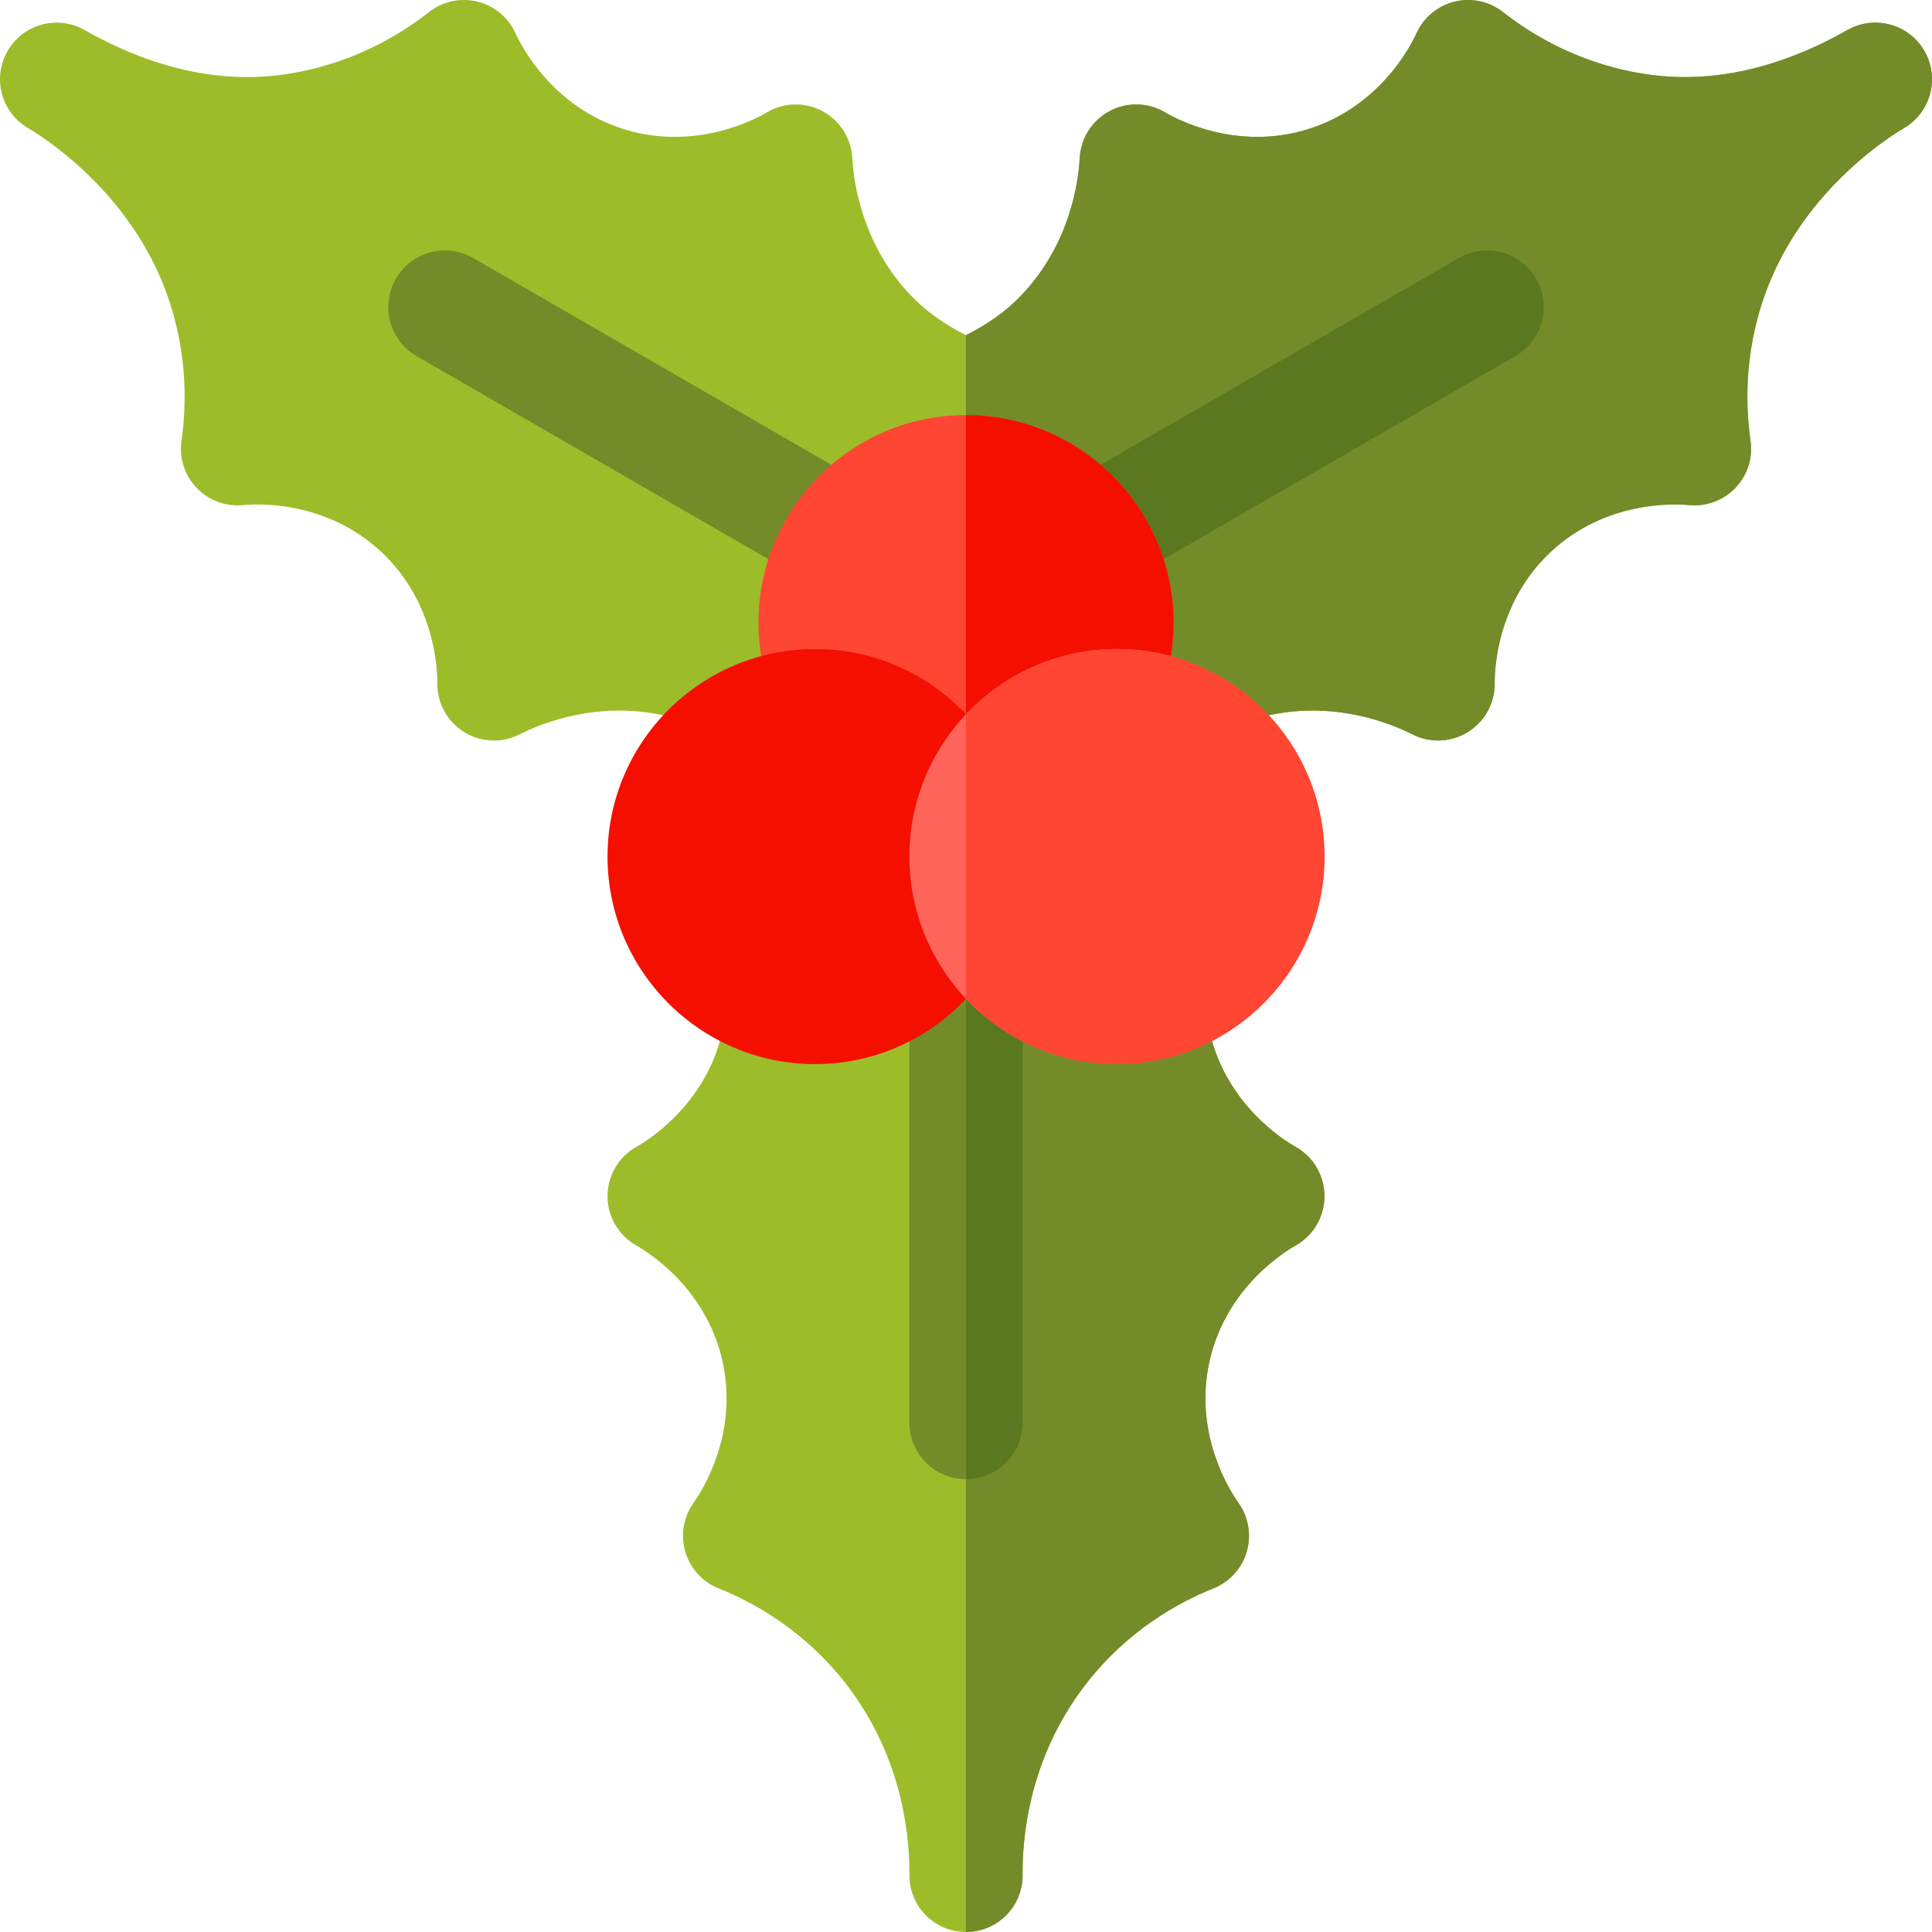
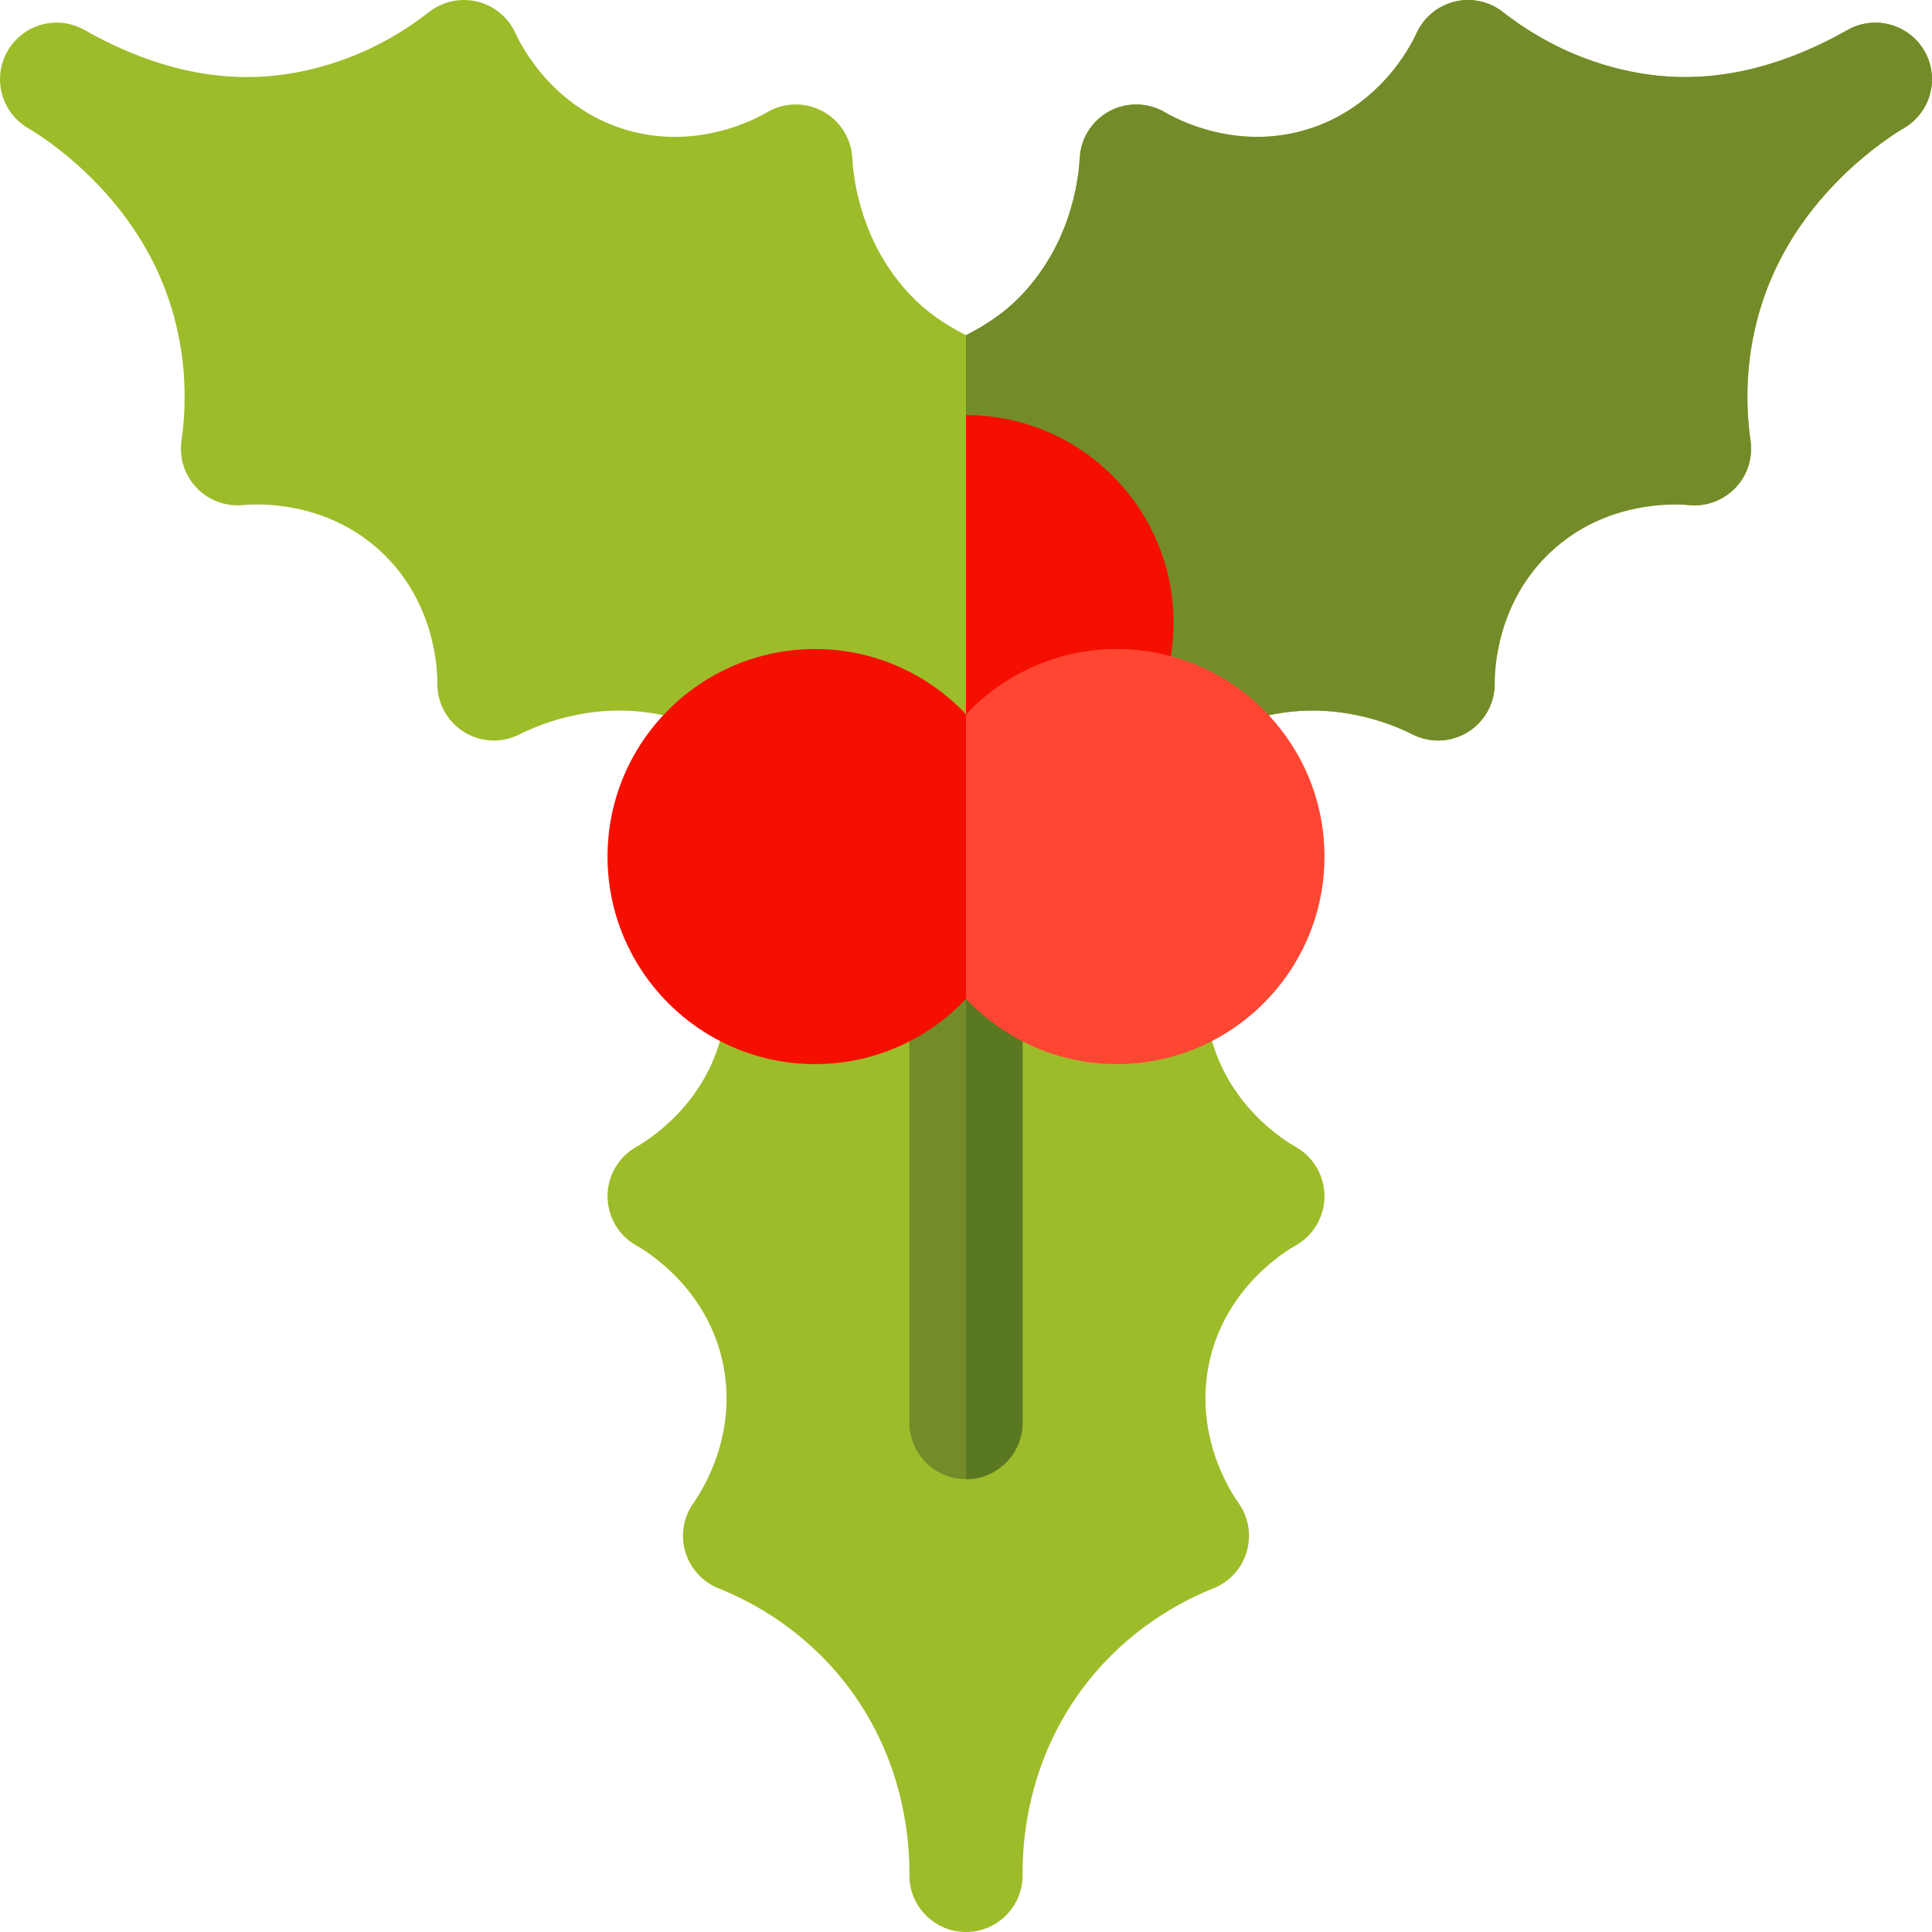
<svg xmlns="http://www.w3.org/2000/svg" id="Capa_1" enable-background="new 0 0 512 512" height="512" viewBox="0 0 512 512" width="512">
  <g>
    <path d="m256 512c-8.232 0-14.926-6.634-15-14.865-.005-.565-.005-1.151-.001-1.757-.113-11.059-2.628-30.868-16.847-49.178-10.959-14.112-24.392-21.534-33.731-25.276-4.275-1.713-7.527-5.294-8.819-9.715-1.292-4.42-.482-9.189 2.197-12.935 2.063-2.886 12.127-18.272 7.587-37.893-4.436-19.166-19.722-28.61-22.741-30.309-4.723-2.656-7.645-7.653-7.645-13.072s2.922-10.416 7.646-13.073c3.019-1.698 18.305-11.143 22.741-30.309 4.541-19.62-5.523-35.007-7.587-37.893-2.679-3.746-3.489-8.516-2.196-12.936 1.292-4.421 4.544-8.002 8.82-9.715 9.337-3.739 22.769-11.16 33.73-25.275 14.218-18.31 16.734-38.119 16.847-49.178-.004-.605-.004-1.191.001-1.757.073-8.23 6.767-14.864 14.998-14.864 8.232 0 14.925 6.635 14.999 14.866.006.564.006 1.15.001 1.756.112 11.058 2.627 30.865 16.848 49.178 10.96 14.115 24.392 21.536 33.729 25.275 4.275 1.712 7.527 5.294 8.82 9.715 1.292 4.42.482 9.189-2.197 12.936-2.063 2.886-12.127 18.272-7.587 37.893 4.437 19.166 19.722 28.61 22.741 30.309 4.723 2.656 7.646 7.653 7.646 13.072s-2.923 10.416-7.646 13.073c-3.02 1.698-18.305 11.143-22.741 30.309-4.54 19.62 5.523 35.007 7.587 37.893 2.68 3.745 3.489 8.515 2.197 12.936-1.293 4.42-4.544 8.002-8.819 9.714-9.339 3.742-22.772 11.164-33.73 25.276-14.221 18.312-16.735 38.12-16.848 49.178.005.605.005 1.191-.001 1.756-.073 8.23-6.767 14.865-14.999 14.865z" fill="#9dbc29" />
-     <path d="m256 512c8.232 0 14.925-6.635 14.999-14.866.006-.564.006-1.15.001-1.756.112-11.058 2.627-30.865 16.848-49.178 10.958-14.112 24.392-21.534 33.73-25.276 4.275-1.712 7.526-5.294 8.819-9.714 1.292-4.421.482-9.19-2.197-12.936-2.063-2.886-12.127-18.272-7.587-37.893 4.437-19.166 19.722-28.61 22.741-30.309 4.723-2.656 7.646-7.653 7.646-13.072s-2.923-10.416-7.646-13.073c-3.02-1.698-18.305-11.143-22.741-30.309-4.54-19.62 5.523-35.007 7.587-37.893 2.68-3.746 3.489-8.516 2.197-12.936-1.293-4.421-4.545-8.003-8.82-9.715-9.338-3.739-22.77-11.16-33.729-25.275-14.221-18.312-16.735-38.12-16.848-49.178.005-.605.005-1.191-.001-1.756-.073-8.23-6.767-14.865-14.999-14.865z" fill="#738b29" />
    <path d="m509.988 13.499c-4.117-7.133-13.216-9.612-20.383-5.552-17.962 10.174-35.63 14.155-52.526 11.832-17.7-2.434-30.844-10.355-38.754-16.573-3.62-2.846-8.35-3.869-12.823-2.78-4.475 1.092-8.2 4.178-10.104 8.372-1.466 3.229-9.757 19.637-29.021 25.515-18.813 5.741-34.639-2.774-37.62-4.54-4.513-2.673-10.091-2.793-14.714-.323-4.624 2.472-7.622 7.179-7.907 12.414-.351 6.432-2.564 22.858-15.519 36.444-3.865 4.053-8.688 7.521-14.617 10.522-5.929-3.001-10.751-6.469-14.617-10.522-12.953-13.584-15.168-30.013-15.519-36.446-.285-5.235-3.284-9.941-7.908-12.412-4.625-2.471-10.205-2.349-14.715.324-2.98 1.765-18.801 10.281-37.618 4.539-19.261-5.878-27.555-22.287-29.021-25.517-1.904-4.193-5.63-7.279-10.104-8.37-4.475-1.089-9.203-.066-12.823 2.78-7.91 6.218-21.054 14.14-38.755 16.573-16.891 2.324-34.562-1.657-52.524-11.832-7.167-4.06-16.266-1.581-20.383 5.552-4.118 7.133-1.715 16.252 5.384 20.429 4.166 2.45 25.463 15.946 35.677 41.014 6.743 16.549 6.454 31.892 5.024 41.849-.655 4.559.821 9.165 4.003 12.494 3.181 3.329 7.713 5.012 12.3 4.567 3.531-.348 21.891-1.366 36.61 12.375 14.382 13.425 14.917 31.385 14.878 34.849-.059 5.243 2.625 10.136 7.077 12.905 4.453 2.77 10.028 3.014 14.704.642 5.746-2.913 21.08-9.208 39.323-4.783 5.628 1.365 13.555 5.33 21.204 10.605 2.594 1.789 5.562 2.652 8.506 2.652 4.471 0 8.884-1.994 11.831-5.767l37.466-47.962 37.468 47.962c2.947 3.772 7.358 5.767 11.83 5.767 2.943 0 5.912-.864 8.506-2.652 7.649-5.275 15.576-9.24 21.205-10.605 18.239-4.429 33.576 1.87 39.321 4.783 4.678 2.372 10.252 2.127 14.703-.641 4.452-2.769 7.136-7.66 7.078-12.902-.038-3.466.501-21.432 14.878-34.853 14.726-13.745 33.079-12.716 36.606-12.375 4.578.448 9.119-1.234 12.302-4.564 3.183-3.329 4.659-7.937 4.005-12.495-1.429-9.959-1.718-25.304 5.024-41.851 10.214-25.068 31.511-38.563 35.677-41.014 7.1-4.177 9.503-13.296 5.385-20.429z" fill="#9dbc29" />
    <path d="m489.605 7.948c-17.962 10.174-35.63 14.155-52.526 11.832-17.7-2.434-30.844-10.355-38.754-16.573-3.62-2.846-8.35-3.869-12.823-2.78-4.475 1.092-8.2 4.178-10.104 8.372-1.466 3.229-9.757 19.637-29.021 25.515-18.813 5.741-34.639-2.774-37.62-4.54-4.513-2.673-10.091-2.793-14.714-.323-4.624 2.472-7.622 7.179-7.907 12.414-.351 6.432-2.564 22.858-15.519 36.444-3.865 4.053-8.688 7.521-14.617 10.522v60.538l37.468 47.962c2.947 3.772 7.358 5.767 11.83 5.767 2.943 0 5.912-.864 8.506-2.652 7.649-5.275 15.576-9.24 21.205-10.605 18.239-4.429 33.576 1.87 39.321 4.783 4.678 2.372 10.252 2.127 14.703-.641 4.452-2.769 7.136-7.66 7.078-12.902-.038-3.466.501-21.432 14.878-34.853 14.726-13.745 33.079-12.716 36.606-12.375 4.578.448 9.119-1.234 12.302-4.564 3.183-3.329 4.659-7.937 4.005-12.495-1.429-9.959-1.718-25.304 5.024-41.851 10.214-25.068 31.511-38.563 35.677-41.014 7.099-4.177 9.502-13.296 5.384-20.429-4.116-7.133-13.215-9.613-20.382-5.552z" fill="#738b29" />
    <path d="m256 392c-8.284 0-15-6.716-15-15v-150c0-8.284 6.716-15 15-15s15 6.716 15 15v150c0 8.284-6.716 15-15 15z" fill="#738b29" />
-     <path d="m288.838 157.154c-5.184 0-10.226-2.69-13.004-7.503-4.143-7.175-1.685-16.349 5.49-20.49l105.273-60.779c7.174-4.144 16.348-1.685 20.49 5.49s1.685 16.349-5.49 20.49l-105.273 60.779c-2.362 1.365-4.941 2.013-7.486 2.013z" fill="#59781f" />
-     <path d="m223.161 157.154c-2.545 0-5.124-.648-7.486-2.013l-105.273-60.779c-7.174-4.142-9.632-13.315-5.49-20.49 4.141-7.174 13.315-9.634 20.49-5.49l105.273 60.779c7.174 4.142 9.632 13.315 5.49 20.49-2.777 4.812-7.82 7.503-13.004 7.503z" fill="#738b29" />
    <path d="m271 377v-150c0-8.284-6.716-15-15-15v180c8.284 0 15-6.716 15-15z" fill="#59781f" />
-     <path d="m256 220c-30.327 0-55-24.673-55-55s24.673-55 55-55 55 24.673 55 55-24.673 55-55 55z" fill="#ff4632" />
    <path d="m311 165c0-30.327-24.673-55-55-55v110c30.327 0 55-24.673 55-55z" fill="#f50f00" />
    <path d="m216 282c-30.327 0-55-24.673-55-55s24.673-55 55-55 55 24.673 55 55-24.673 55-55 55z" fill="#f50f00" />
-     <path d="m296 282c-30.327 0-55-24.673-55-55s24.673-55 55-55 55 24.673 55 55-24.673 55-55 55z" fill="#ff645a" />
    <path d="m296 172c-15.75 0-29.964 6.665-40 17.31v75.381c10.036 10.645 24.25 17.31 40 17.31 30.327 0 55-24.673 55-55s-24.673-55.001-55-55.001z" fill="#ff4632" />
  </g>
</svg>